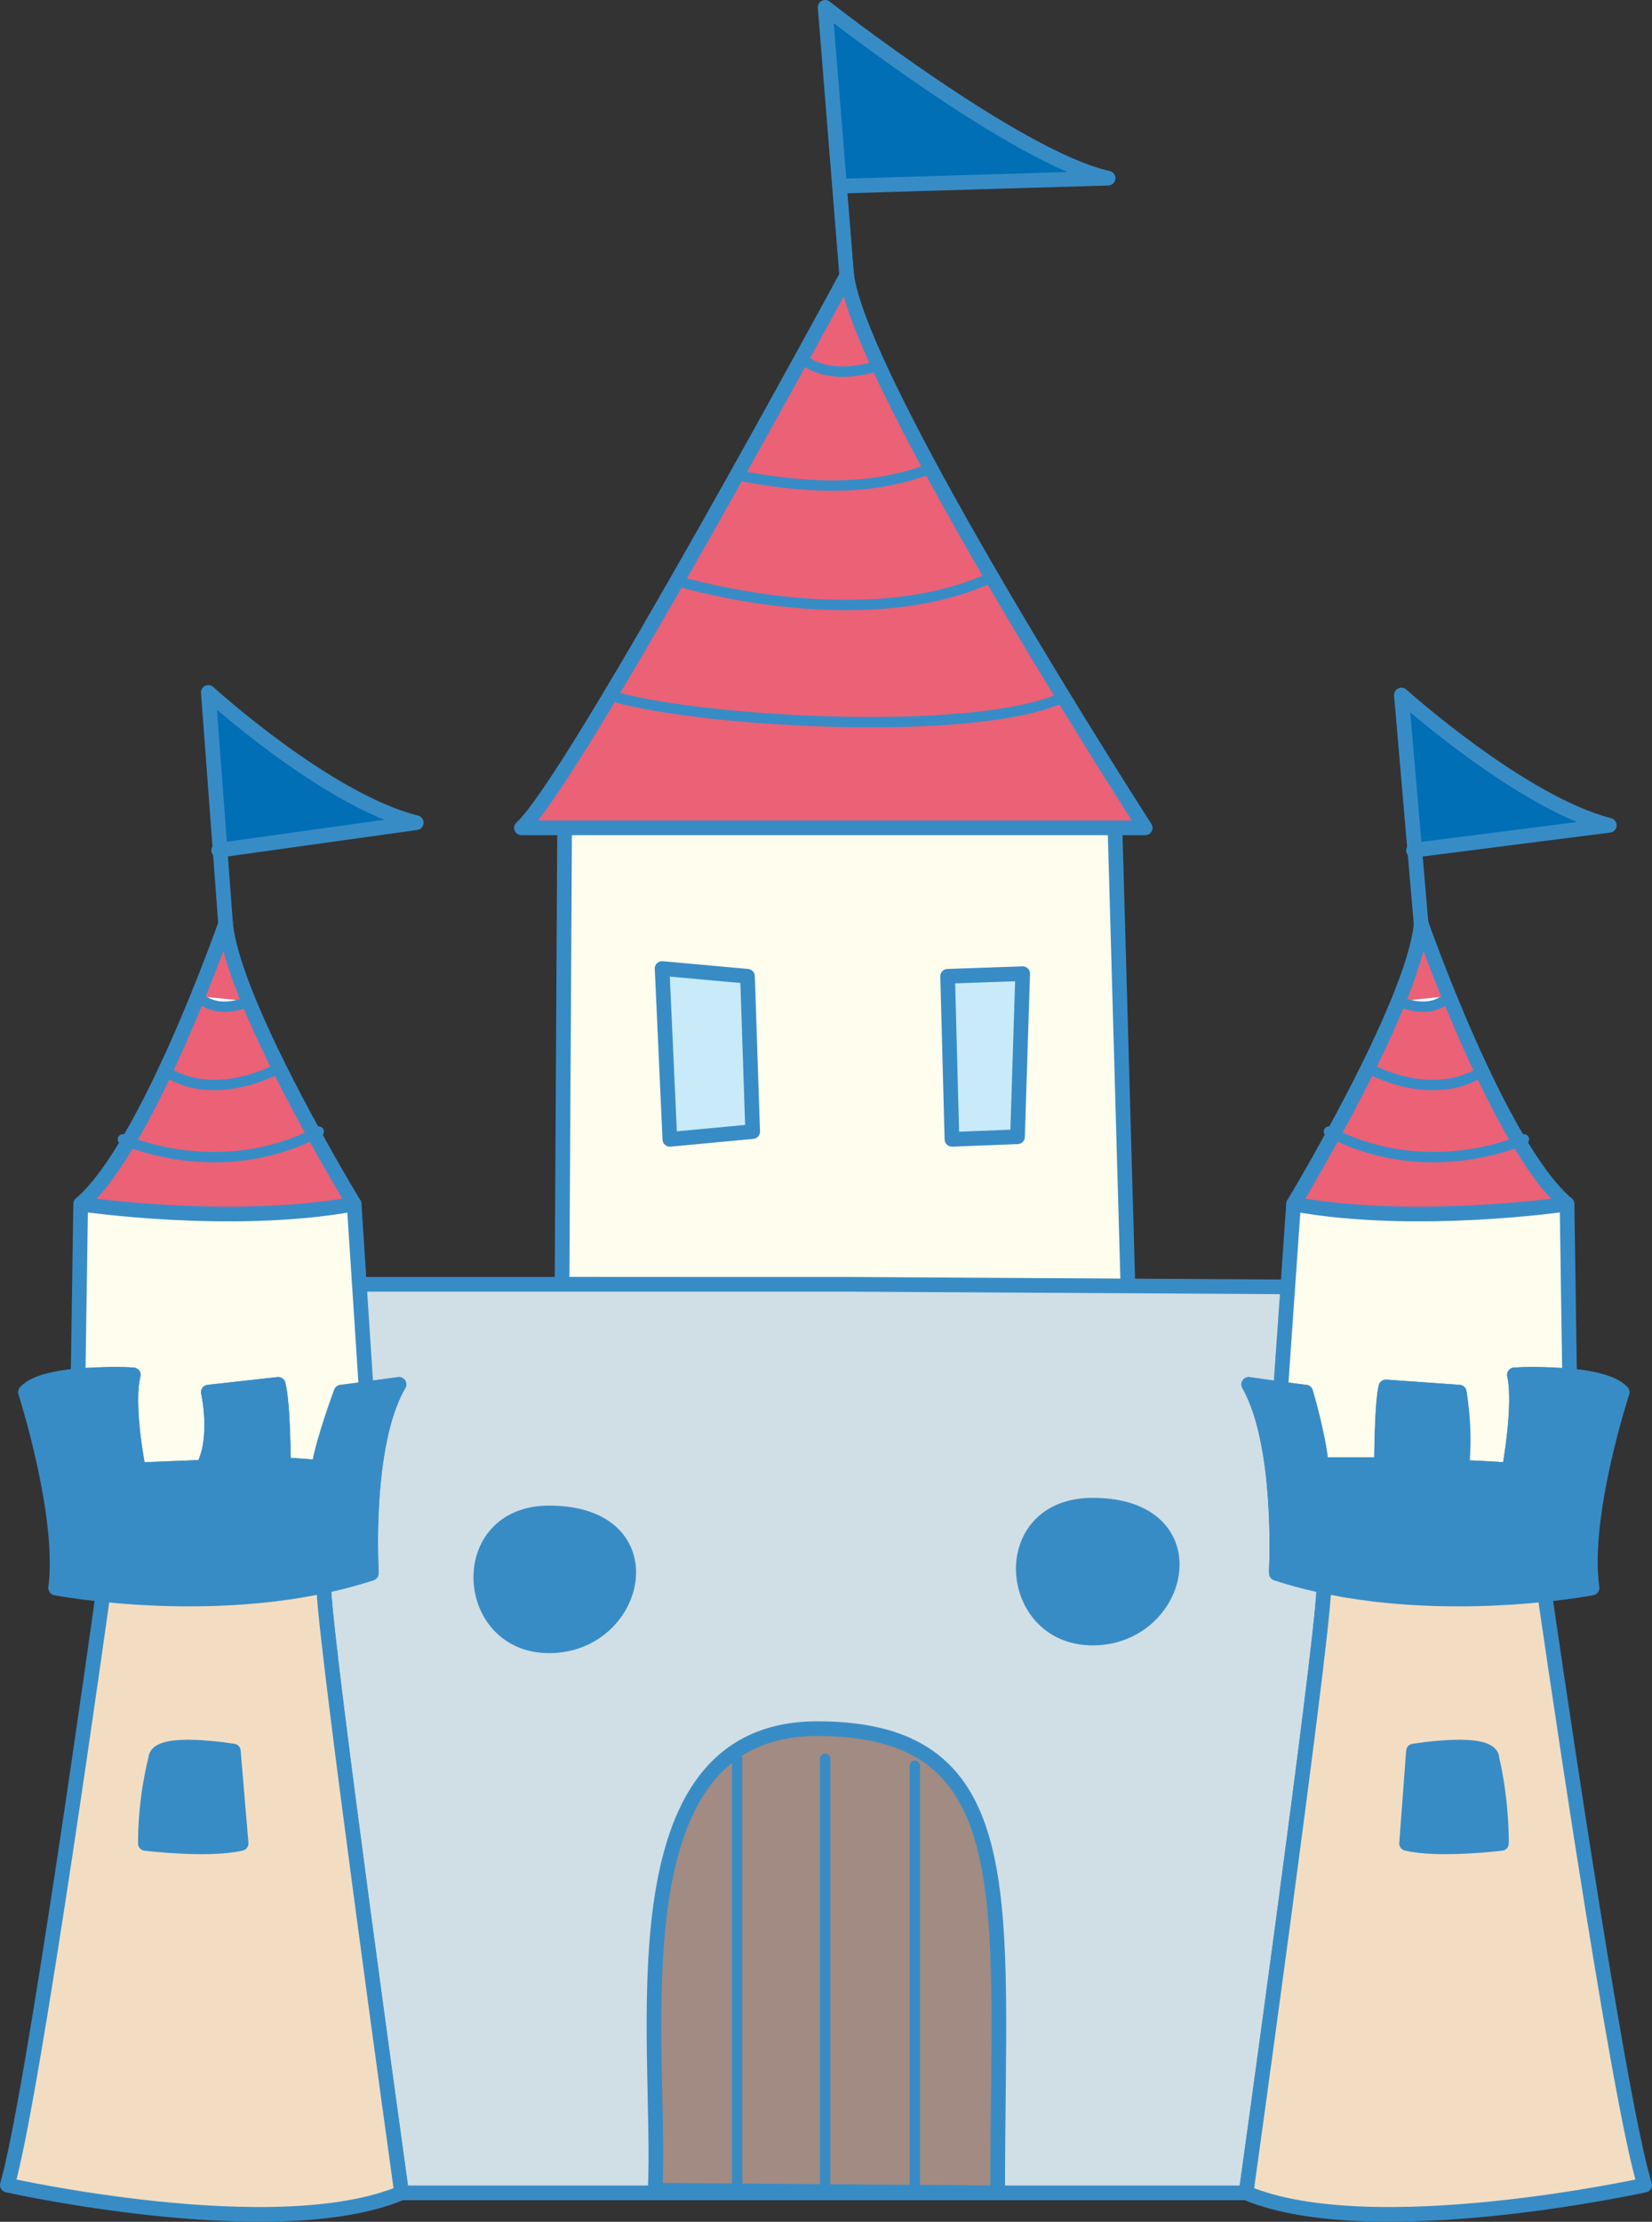
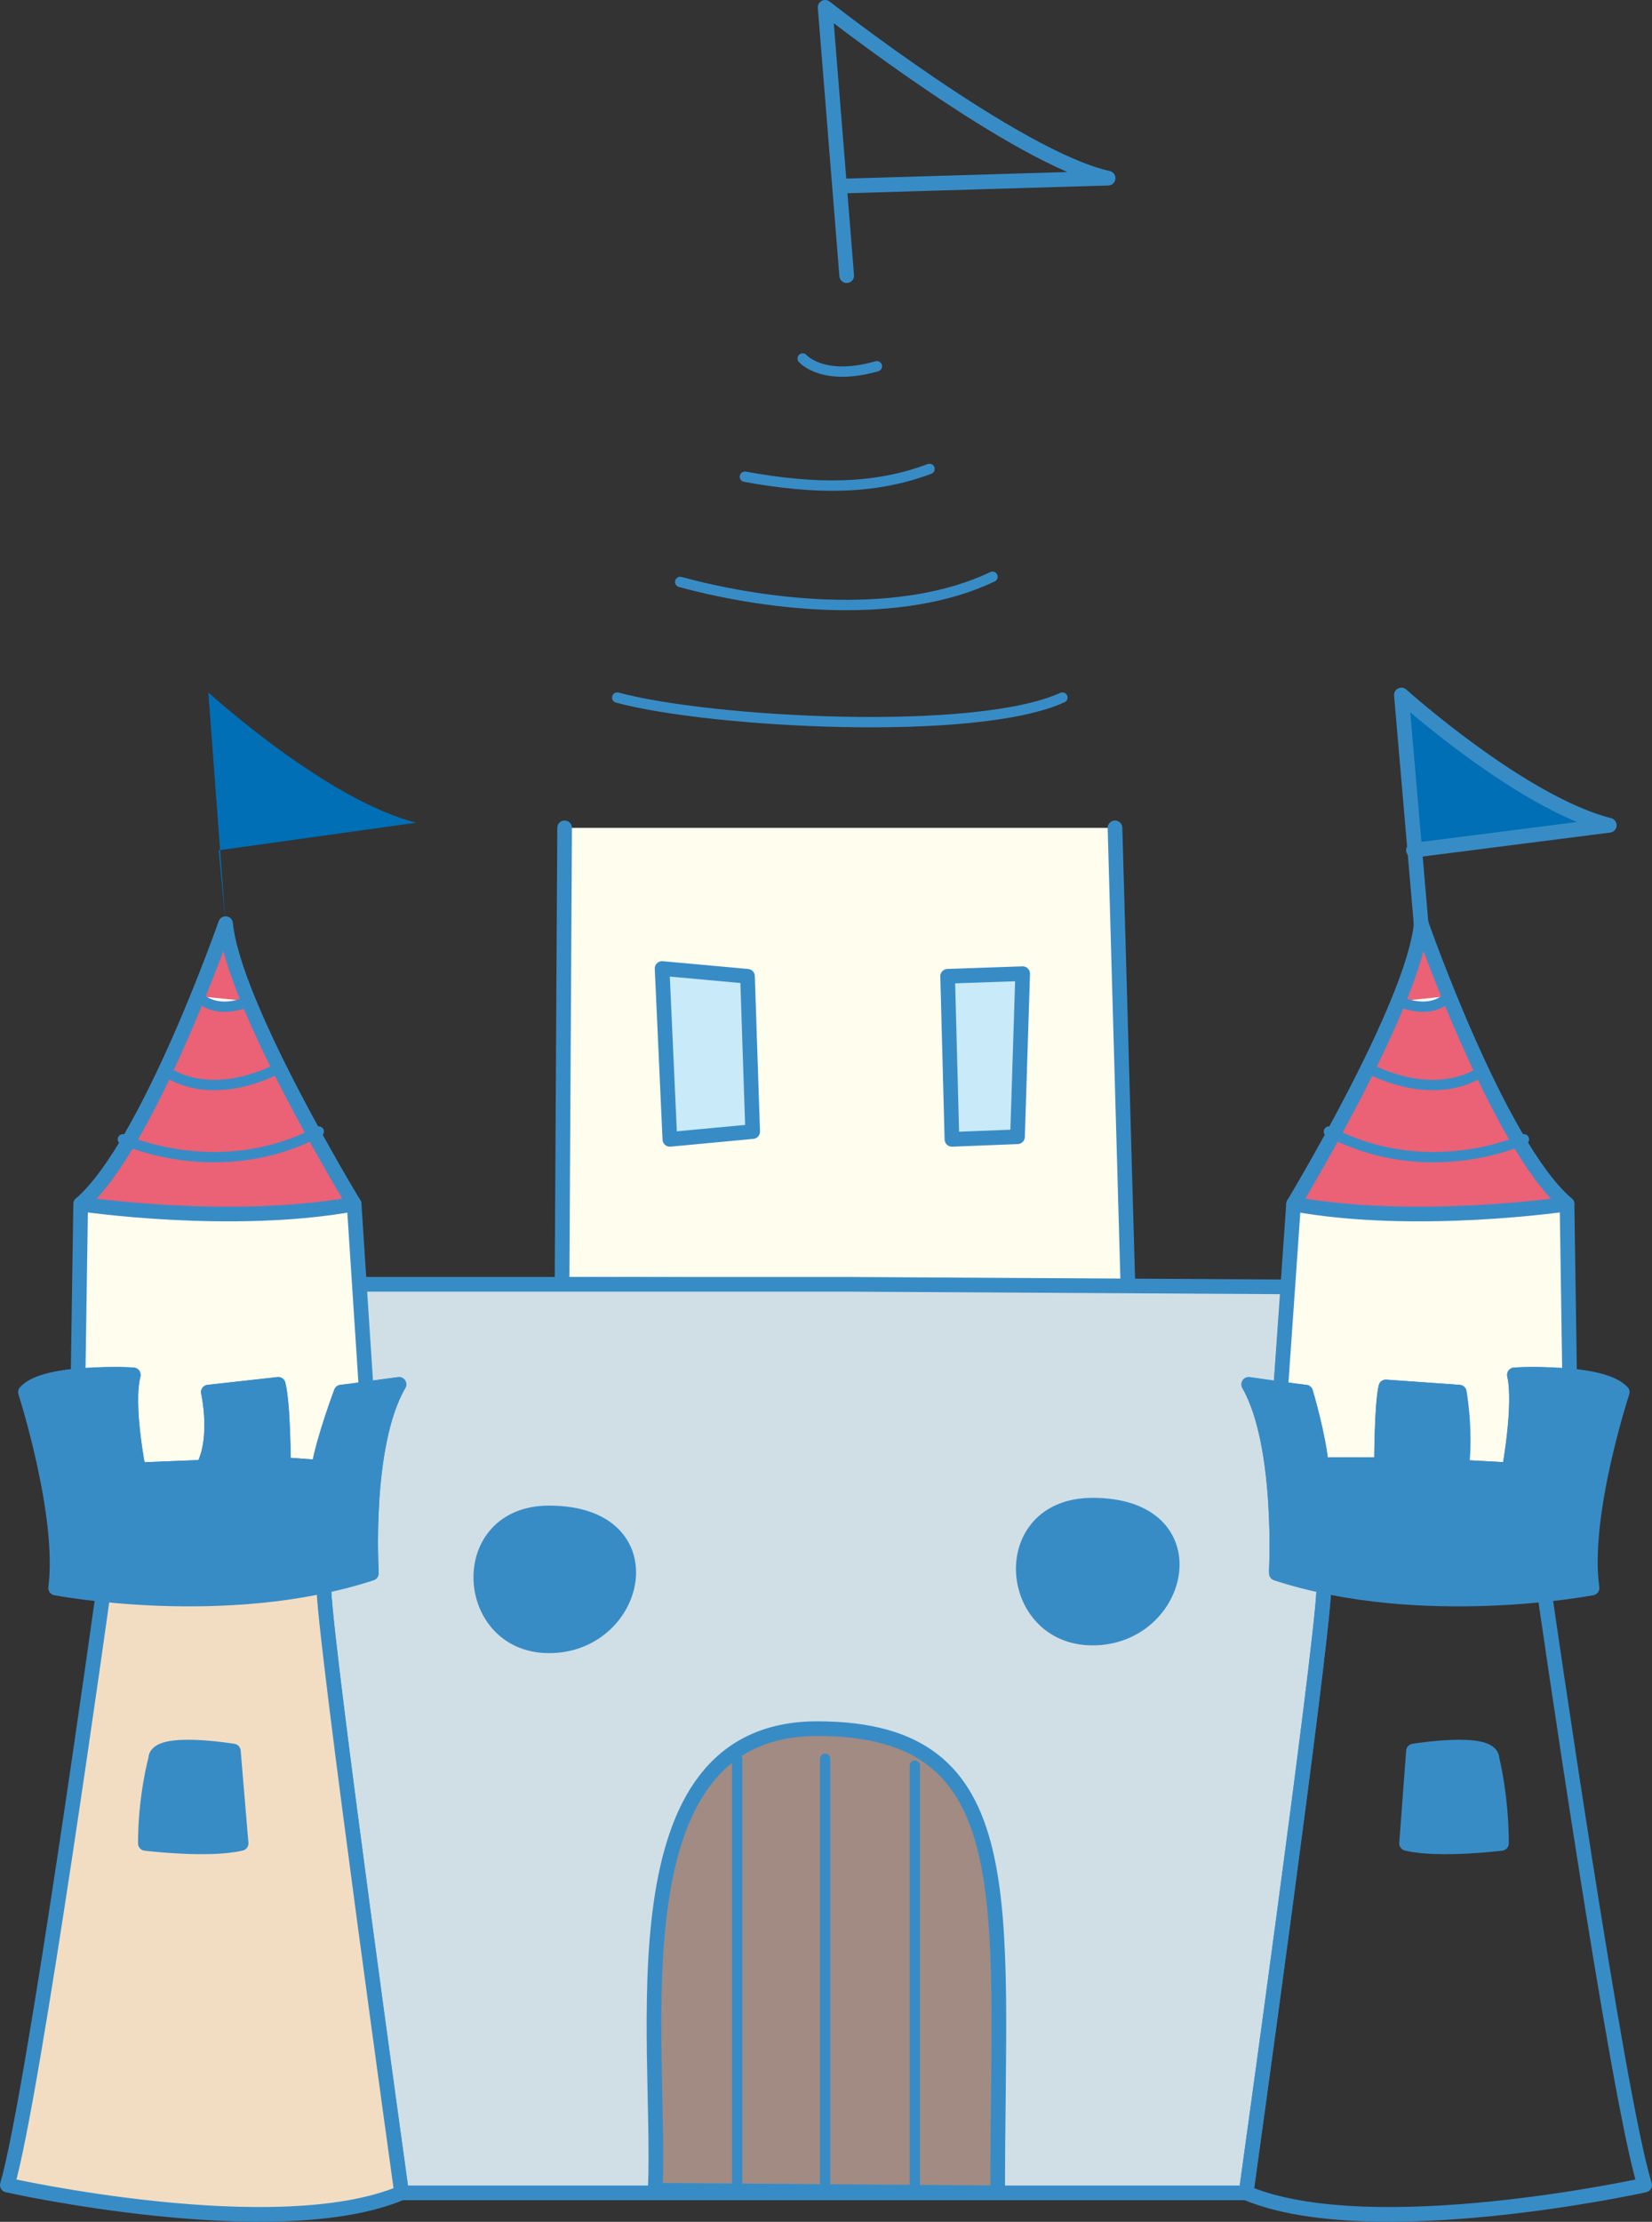
<svg xmlns="http://www.w3.org/2000/svg" height="247.209" viewBox="0 0 137.88 185.407" width="183.84">
  <rect x="0" y="0" width="137.88" height="185.407" fill="#333333" stroke="none" />
  <path style="fill:#fffded" d="m321.758 396.32 1.08 38.305-47.232-.216.216-38.088h45.936z" transform="translate(-228.698 -327.237)" />
  <path style="fill:none;stroke:#388cc6;stroke-width:1.224;stroke-linecap:round;stroke-linejoin:round;stroke-miterlimit:10.433" d="m321.758 396.32 1.08 38.305-47.232-.216.216-38.088" transform="translate(-228.698 -327.237)" />
-   <path style="fill:#eb6176;stroke:#388cc6;stroke-width:1.224;stroke-linecap:round;stroke-linejoin:round;stroke-miterlimit:10.433" d="M272.222 396.32h52.056s-23.616-36.647-24.912-46.08c0 0-22.896 42.337-27.144 46.08 0 0 0 0 0 0z" transform="translate(-228.698 -327.237)" />
-   <path style="fill:#006fb5" d="m299.366 350.24-1.8-22.391s16.056 12.6 23.616 14.256l-21.816.648v7.488z" transform="translate(-228.698 -327.237)" />
  <path style="fill:none;stroke:#388cc6;stroke-width:1.224;stroke-linecap:round;stroke-linejoin:round;stroke-miterlimit:10.433" d="m299.366 350.24-1.8-22.391s16.056 12.6 23.616 14.256l-21.816.648" transform="translate(-228.698 -327.237)" />
  <path style="fill:#c8eaf9;stroke:#388cc6;stroke-width:1.224;stroke-linecap:round;stroke-linejoin:round;stroke-miterlimit:10.433" d="m283.958 408.057.648 14.256 6.912-.648-.432-12.96-7.128-.648s0 0 0 0zm23.832.648.36 13.608 5.472-.216.432-13.608-6.264.216s0 0 0 0z" transform="translate(-228.698 -327.237)" />
  <path style="fill:#d0dfe6" d="m258.83 443.193 3.168-.432c-2.952 5.04-2.304 15.552-2.304 15.552-1.224.576-2.736.792-3.96 1.224v.432c.216 5.256 6.48 50.256 6.48 50.256h70.488s6.264-45 6.48-50.256l.216-.432c-1.512-.432-2.952-.648-4.176-1.224 0 0 .576-10.512-2.304-15.552l2.664.432.648-8.568-37.08-.216h-40.32v8.784z" transform="translate(-228.698 -327.237)" />
  <path style="fill:none;stroke:#388cc6;stroke-width:1.224;stroke-linecap:round;stroke-linejoin:round;stroke-miterlimit:10.433" d="m258.83 443.193 3.168-.432c-2.952 5.04-2.304 15.552-2.304 15.552-1.224.576-2.736.792-3.96 1.224v.432c.216 5.256 6.48 50.256 6.48 50.256h70.488s6.264-45 6.48-50.256l.216-.432c-1.512-.432-2.952-.648-4.176-1.224 0 0 .576-10.512-2.304-15.552l2.664.432.648-8.568-37.08-.216h-40.32" transform="translate(-228.698 -327.237)" />
  <path style="fill:#f3ddc2" d="M237.302 460.185s-5.832 42.048-7.992 49.392c0 0 22.464 5.04 32.904.648 0 0-6.264-45-6.48-50.256l-18.432.216z" transform="translate(-228.698 -327.237)" />
  <path style="fill:none;stroke:#388cc6;stroke-width:1.224;stroke-linecap:round;stroke-linejoin:round;stroke-miterlimit:10.433" d="M237.302 460.185s-5.832 42.048-7.992 49.392c0 0 22.464 5.04 32.904.648 0 0-6.264-45-6.48-50.256" transform="translate(-228.698 -327.237)" />
  <path style="fill:#388cc6;stroke:#388cc6;stroke-width:1.224;stroke-linecap:round;stroke-linejoin:round;stroke-miterlimit:10.433" d="M241.694 474.009s-.864 3.096-.864 7.056c0 0 5.256.648 7.992 0l-.648-7.704s-6.48-1.08-6.48.648c0 0 0 0 0 0z" transform="translate(-228.698 -327.237)" />
  <path style="fill:#fffded" d="m258.254 427.713 1.008 15.48-2.088.216s-1.44 3.816-1.872 6.264l-2.952-.216s0-4.968-.432-6.696l-5.832.648s.864 3.816-.432 6.264l-5.4.216s-1.08-5.4-.432-7.92c0 0-2.304-.216-4.608.216l.216-14.472h22.824z" transform="translate(-228.698 -327.237)" />
  <path style="fill:none;stroke:#388cc6;stroke-width:1.224;stroke-linecap:round;stroke-linejoin:round;stroke-miterlimit:10.433" d="m258.254 427.713 1.008 15.48-2.088.216s-1.44 3.816-1.872 6.264l-2.952-.216s0-4.968-.432-6.696l-5.832.648s.864 3.816-.432 6.264l-5.4.216s-1.08-5.4-.432-7.92c0 0-2.304-.216-4.608.216l.216-14.472" transform="translate(-228.698 -327.237)" />
  <path style="fill:#eb6176;stroke:#388cc6;stroke-width:1.224;stroke-linecap:round;stroke-linejoin:round;stroke-miterlimit:10.433" d="M235.43 427.713s12.528 1.872 22.824 0c0 0-10.08-16.56-10.728-23.4 0 0-6.48 18.576-12.096 23.4 0 0 0 0 0 0z" transform="translate(-228.698 -327.237)" />
  <path style="fill:#388cc6;stroke:#388cc6;stroke-width:1.224;stroke-linecap:round;stroke-linejoin:round;stroke-miterlimit:10.433" d="M230.822 443.409s3.312 10.296 2.52 16.344c0 0 14.184 2.736 26.352-1.224 0 0-.648-10.728 2.304-15.768l-4.824.648s-1.44 3.816-1.872 6.264l-2.952-.216s0-4.968-.432-6.696l-5.832.648s.864 3.816-.432 6.264l-5.4.216s-1.08-5.4-.432-7.92c0 0-7.344-.432-9 1.44 0 0 0 0 0 0z" transform="translate(-228.698 -327.237)" />
  <path style="fill:#006fb5" d="m347.318 404.457-1.656-19.224s10.008 9 17.352 10.872l-16.344 2.088.648 6.264z" transform="translate(-228.698 -327.237)" />
  <path style="fill:none;stroke:#388cc6;stroke-width:1.224;stroke-linecap:round;stroke-linejoin:round;stroke-miterlimit:10.433" d="m347.318 404.457-1.656-19.224s10.008 9 17.352 10.872l-16.344 2.088" transform="translate(-228.698 -327.237)" />
  <path style="fill:#fff" d="M245.222 410.36s1.296 1.657 4.248.433l-4.248-.432z" transform="translate(-228.698 -327.237)" />
  <path style="fill:none;stroke:#388cc6;stroke-width:.864;stroke-linecap:round;stroke-linejoin:round;stroke-miterlimit:10.433" d="M245.222 410.36s1.296 1.657 4.248.433m-6.912 5.832s3.312 2.736 9.36-.216m-12.96 5.904s7.992 3.744 16.344-.648" transform="translate(-228.698 -327.237)" />
-   <path style="fill:#f3ddc2" d="M357.614 460.185s6.048 42.048 8.352 49.392c0 0-22.824 5.04-33.264.648 0 0 6.264-45 6.48-50.256l18.432.216z" transform="translate(-228.698 -327.237)" />
  <path style="fill:none;stroke:#388cc6;stroke-width:1.224;stroke-linecap:round;stroke-linejoin:round;stroke-miterlimit:10.433" d="M357.614 460.185s6.048 42.048 8.352 49.392c0 0-22.824 5.04-33.264.648 0 0 6.264-45 6.48-50.256" transform="translate(-228.698 -327.237)" />
  <path style="fill:#388cc6;stroke:#388cc6;stroke-width:1.224;stroke-linecap:round;stroke-linejoin:round;stroke-miterlimit:10.433" d="M353.222 474.009s.792 3.096.792 7.056c0 0-5.256.648-7.92 0l.576-7.704s6.552-1.08 6.552.648c0 0 0 0 0 0z" transform="translate(-228.698 -327.237)" />
  <path style="fill:#fffded" d="m336.662 427.713-1.08 15.48 2.088.216s1.08 3.6 1.296 6.048h5.04s0-4.968.36-6.48l6.12.432s.576 2.952.216 6.264l3.96.216s1.008-5.4.432-7.92c0 0 2.304-.216 4.608.216l-.216-14.472h-22.824z" transform="translate(-228.698 -327.237)" />
  <path style="fill:none;stroke:#388cc6;stroke-width:1.224;stroke-linecap:round;stroke-linejoin:round;stroke-miterlimit:10.433" d="m336.662 427.713-1.08 15.48 2.088.216s1.08 3.6 1.296 6.048h5.04s0-4.968.36-6.48l6.12.432s.576 2.952.216 6.264l3.96.216s1.008-5.4.432-7.92c0 0 2.304-.216 4.608.216l-.216-14.472" transform="translate(-228.698 -327.237)" />
  <path style="fill:#eb6176;stroke:#388cc6;stroke-width:1.224;stroke-linecap:round;stroke-linejoin:round;stroke-miterlimit:10.433" d="M359.486 427.713s-12.6 1.872-22.824 0c0 0 10.008-16.56 10.656-23.4 0 0 6.48 18.576 12.168 23.4 0 0 0 0 0 0z" transform="translate(-228.698 -327.237)" />
  <path style="fill:#388cc6;stroke:#388cc6;stroke-width:1.224;stroke-linecap:round;stroke-linejoin:round;stroke-miterlimit:10.433" d="M364.094 443.409s-3.384 10.296-2.52 16.344c0 0-14.256 2.736-26.352-1.224 0 0 .576-10.728-2.304-15.768l4.752.648s1.08 3.6 1.296 6.048h5.04s0-4.968.36-6.48l6.12.432s.432 2.52.216 6.264l3.96.216s1.008-5.4.432-7.92c0 0 7.272-.432 9 1.44 0 0 0 0 0 0z" transform="translate(-228.698 -327.237)" />
  <path style="fill:#fff" d="M349.622 410.36s-1.224 1.657-4.176.433l4.176-.432z" transform="translate(-228.698 -327.237)" />
  <path style="fill:none;stroke:#388cc6;stroke-width:.864;stroke-linecap:round;stroke-linejoin:round;stroke-miterlimit:10.433" d="M349.622 410.36s-1.224 1.657-4.176.433m6.912 5.832s-3.384 2.736-9.432-.216m12.96 5.904s-7.92 3.744-16.272-.648" transform="translate(-228.698 -327.237)" />
  <path style="fill:#006fb5" d="m247.526 404.313-1.44-19.296s9.864 9 17.352 10.872l-16.488 2.304.576 6.12z" transform="translate(-228.698 -327.237)" />
-   <path style="fill:none;stroke:#388cc6;stroke-width:1.224;stroke-linecap:round;stroke-linejoin:round;stroke-miterlimit:10.433" d="m247.526 404.313-1.44-19.296s9.864 9 17.352 10.872l-16.488 2.304" transform="translate(-228.698 -327.237)" />
  <path style="fill:#388cc6;stroke:#388cc6;stroke-width:1.224;stroke-linecap:round;stroke-linejoin:round;stroke-miterlimit:10.433" d="M274.526 453.489c10.08 0 7.56 11.088 0 11.088-7.272 0-7.92-11.088 0-11.088 0 0 0 0 0 0zm45.36-.649c10.08 0 7.56 11.089 0 11.089-7.272 0-8.136-11.088 0-11.088 0 0 0 0 0 0z" transform="translate(-228.698 -327.237)" />
  <path style="fill:#a18b83;stroke:#388cc6;stroke-width:1.224;stroke-linecap:round;stroke-linejoin:round;stroke-miterlimit:10.433" d="M283.382 510.009c.576-12.384-3.816-38.52 13.536-38.52s15.048 14.4 15.048 38.736l-28.584-.216s0 0 0 0z" transform="translate(-228.698 -327.237)" />
  <path style="fill:none;stroke:#388cc6;stroke-width:.864;stroke-linecap:round;stroke-linejoin:round;stroke-miterlimit:10.433" d="M290.222 509.36v-35.35m7.344 35.35v-35.35m7.488 35.999v-35.424m-9.36-117.432s1.656 1.944 6.192.648m-11.016 9.216c5.904 1.08 10.8 1.08 15.408-.648M285.47 375.8c7.704 2.089 18.504 3.169 26.064-.431m-31.32 10.08c7.704 2.088 29.88 3.312 37.152 0" transform="translate(-228.698 -327.237)" />
</svg>